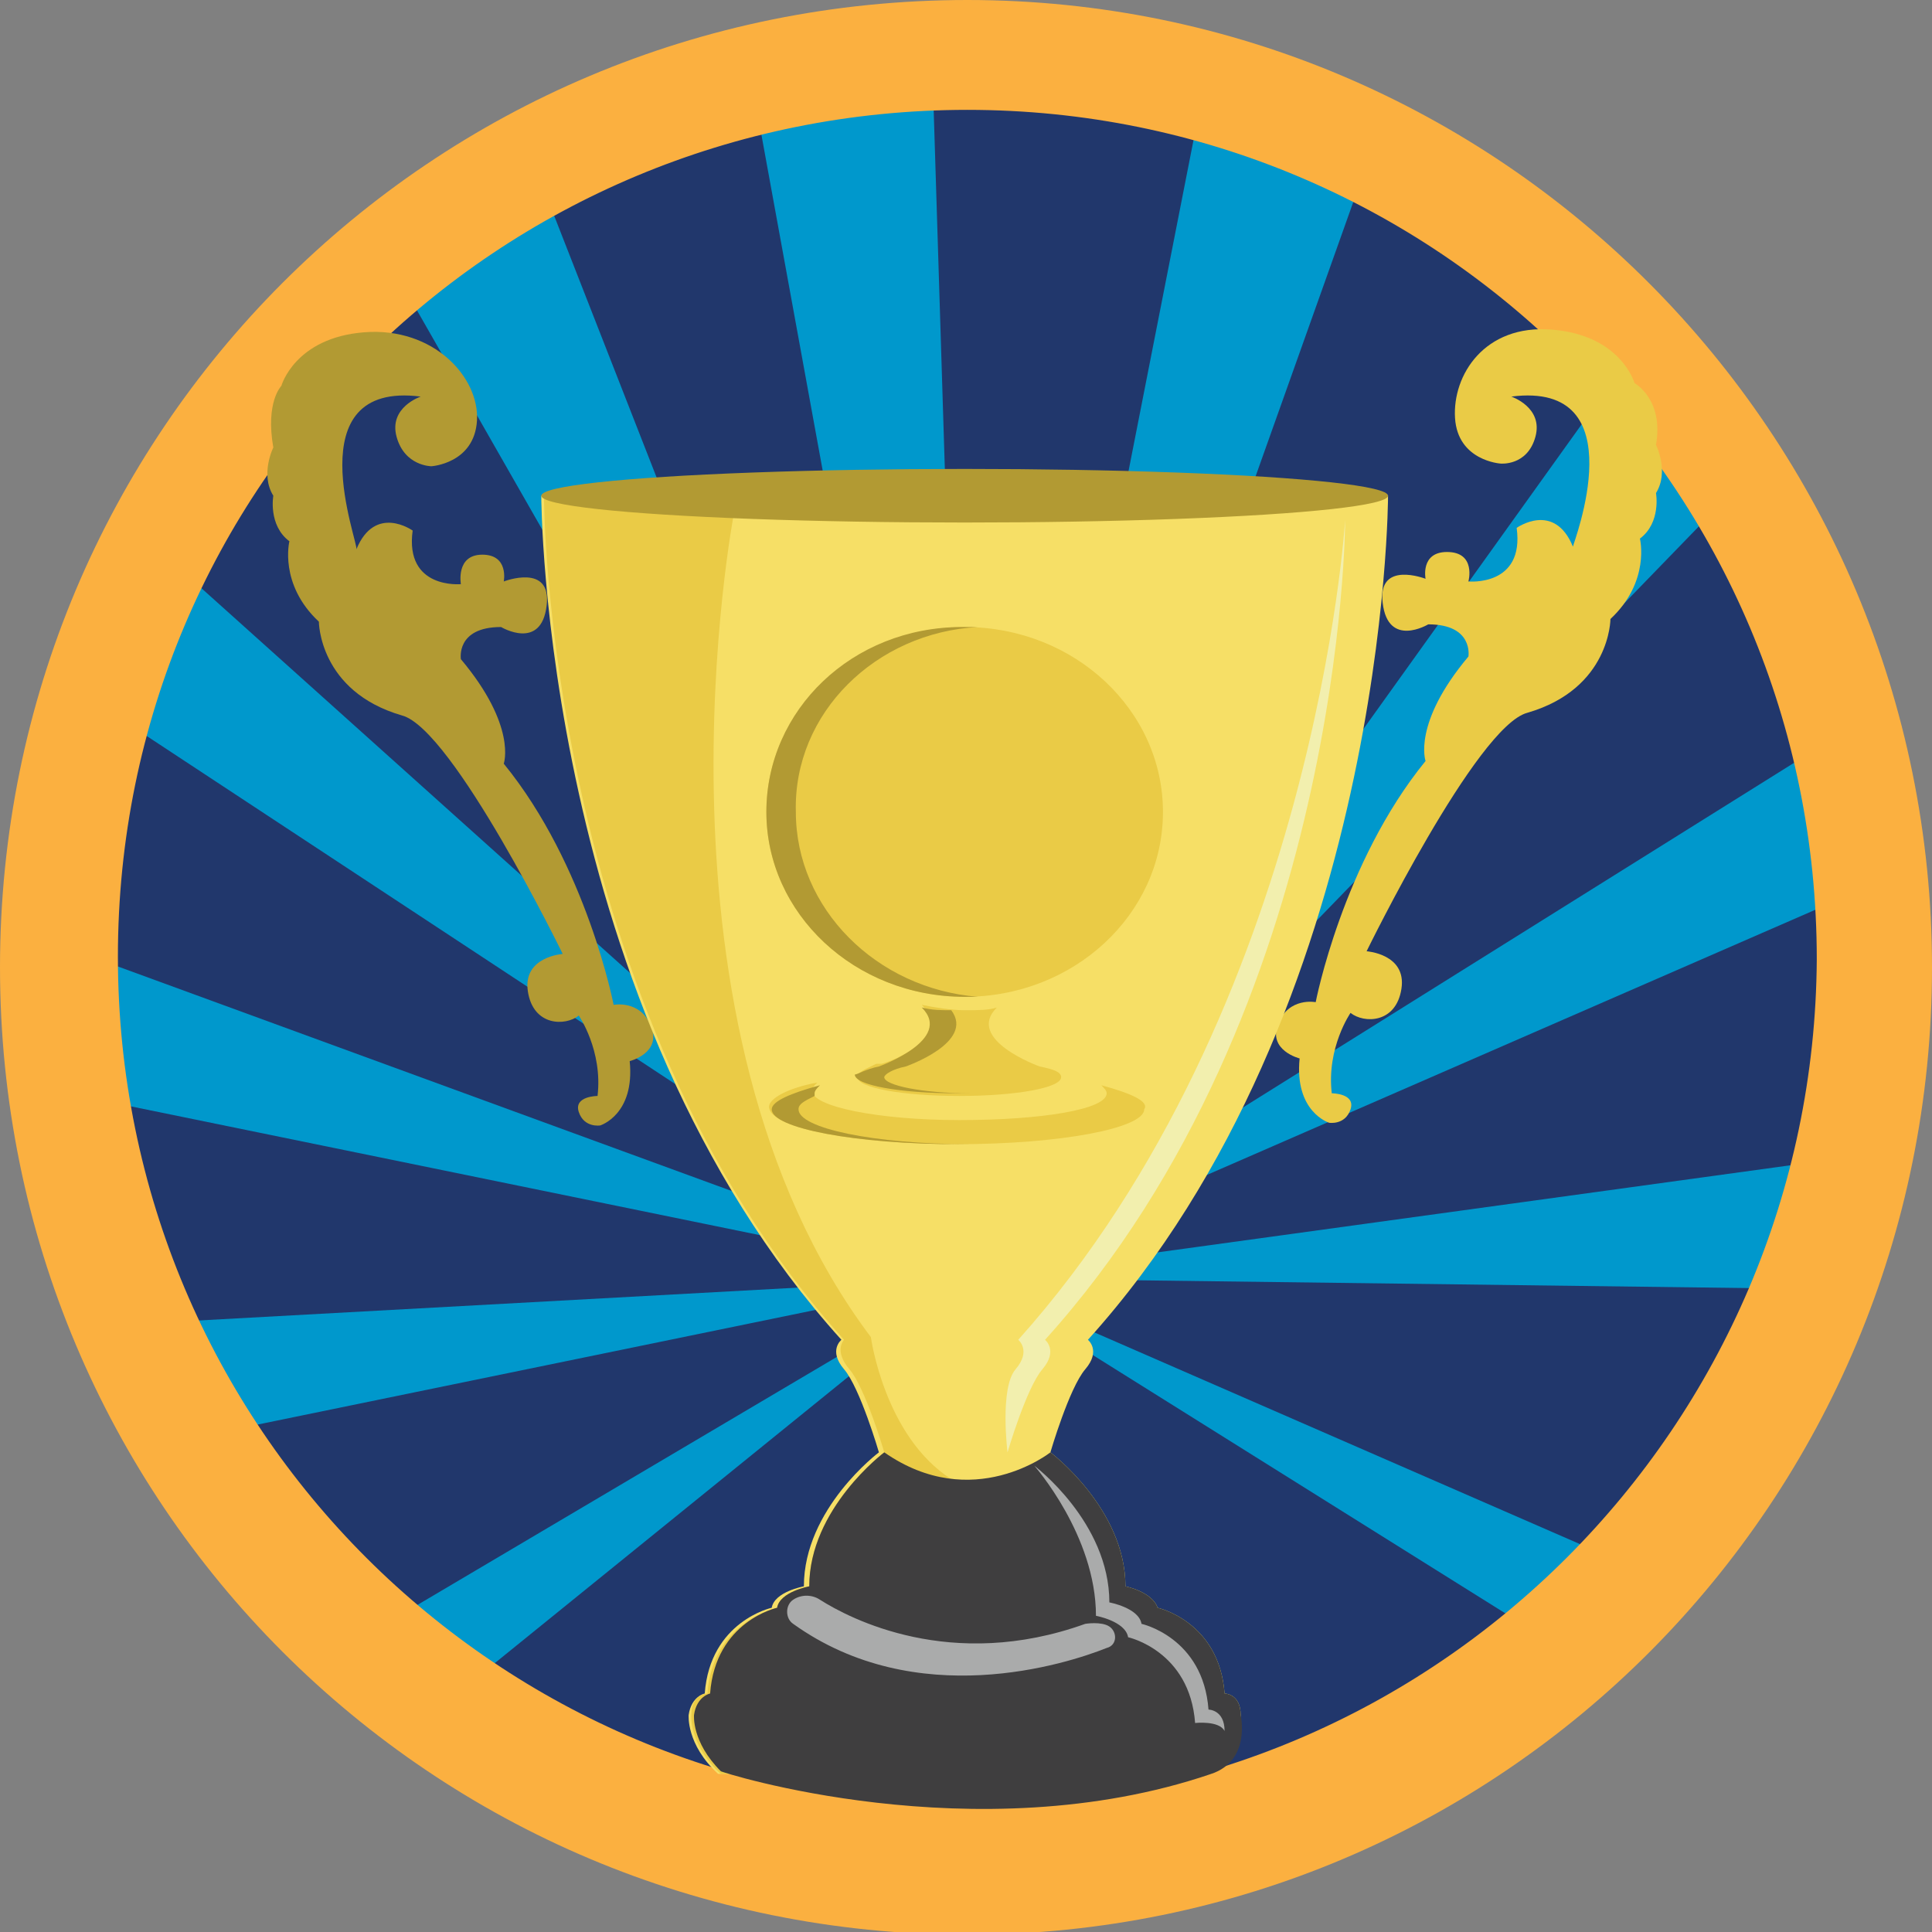
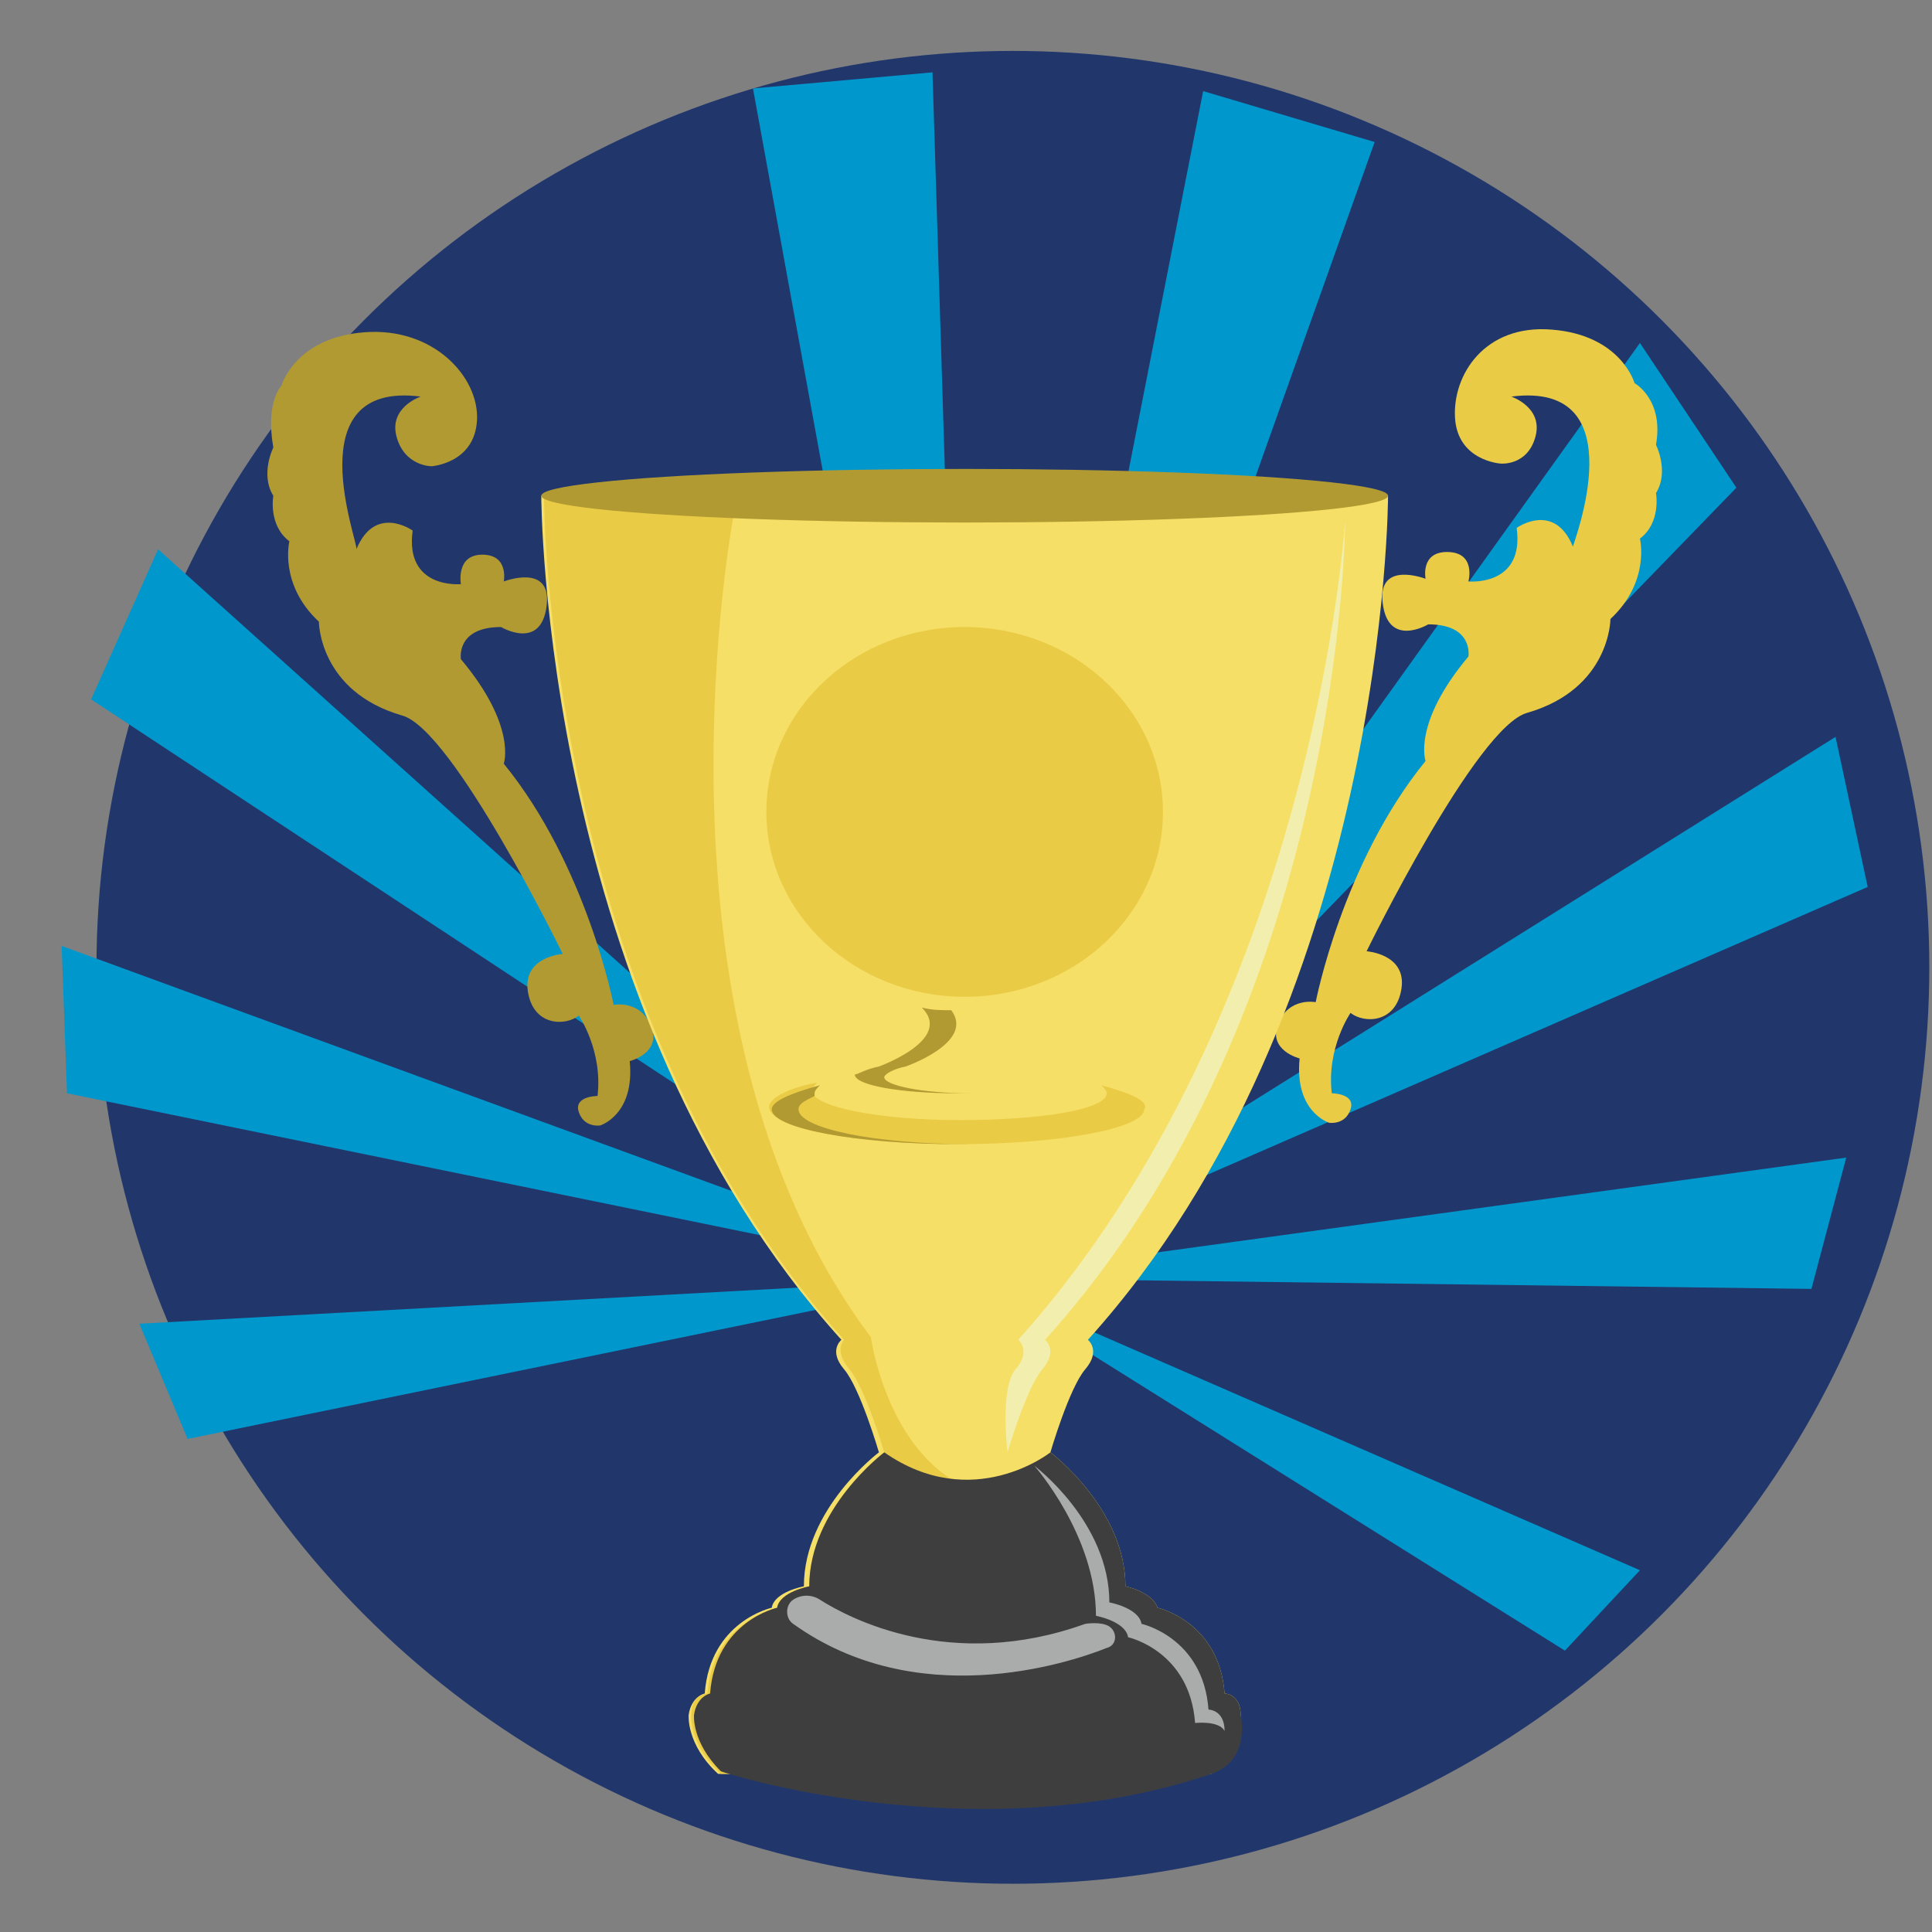
<svg xmlns="http://www.w3.org/2000/svg" version="1.1" id="Layer_1" x="0px" y="0px" viewBox="0 0 72.1 72.1" enable-background="new 0 0 72.1 72.1" xml:space="preserve">
  <rect x="0" y="0" width="72.1" height="72.1" fill="#808080" stroke="none" />
  <circle id="_x2E_svg_2277_" fill="#21376C" cx="37.8" cy="36.1" r="34.2" />
  <polygon id="_x2E_svg_2270_" fill="#0098CC" points="36.2,47.7 44.9,3.4 51.3,5.3 " />
  <polygon id="_x2E_svg_2269_" fill="#0098CC" points="64.8,18.2 36.2,47.7 61.2,12.8 " />
  <polygon id="_x2E_svg_2268_" fill="#0098CC" points="69.7,33.1 36.2,47.7 68.5,27.5 " />
  <polygon id="_x2E_svg_2267_" fill="#0098CC" points="67.6,48.1 36.2,47.7 68.9,43.2 " />
  <polygon id="_x2E_svg_2266_" fill="#0098CC" points="58.4,61.6 36.2,47.7 61.2,58.6 " />
-   <polygon id="_x2E_svg_2265_" fill="#0098CC" points="13.2,61.3 36.2,47.7 16.2,63.9 " />
  <polygon id="_x2E_svg_2264_" fill="#0098CC" points="5.2,49.4 36.2,47.7 7,53.7 " />
  <polygon id="_x2E_svg_2263_" fill="#0098CC" points="2.3,35.3 36.2,47.7 2.5,40.8 " />
  <polygon id="_x2E_svg_2262_" fill="#0098CC" points="5.9,20.5 36.2,47.7 3.4,26.1 " />
-   <polygon id="_x2E_svg_2261_" fill="#0098CC" points="36.2,47.7 13.8,8.5 19.8,5.8 " />
  <polygon id="_x2E_svg_2260_" fill="#0098CC" points="36.2,47.7 28.1,3.3 34.8,2.7 " />
-   <path id="_x2E_svg_2276_" fill="#FBB040" d="M36.1,0C16.1,0,0,16.1,0,36.1s16.1,36.1,36.1,36.1S72.1,56,72.1,36.1S56,0,36.1,0z   M36.1,67.4c-17.5,0-31.7-14.1-31.7-31.7S18.6,4.1,36.1,4.1s31.7,14.1,31.7,31.7C67.7,53.2,53.6,67.4,36.1,67.4z" />
  <path id="_x2E_svg_2259_" fill="#EACB46" d="M56.4,14.8c0,0,1.2,0.4,0.9,1.5S56,17.3,56,17.3s-1.6-0.1-1.7-1.7s1.1-3.5,3.6-3.3  c2.6,0.2,3.1,2,3.1,2s1.1,0.6,0.8,2.3c0,0,0.5,1,0,1.8c0,0,0.2,1.1-0.6,1.7c0,0,0.4,1.6-1.1,3c0,0,0,2.6-3.1,3.5  c-1.9,0.5-6,8.9-6,8.9s1.5,0.1,1.3,1.4c-0.2,1.3-1.4,1.3-1.9,0.9c0,0-0.9,1.3-0.7,3c0,0,0.9,0,0.7,0.6s-0.8,0.5-0.8,0.5  s-1.3-0.4-1.1-2.4c0,0-1.2-0.3-0.8-1.3s1.4-0.8,1.4-0.8s1-5.2,4.1-9c0,0-0.5-1.4,1.6-3.9c0,0,0.2-1.2-1.5-1.2c0,0-1.5,0.9-1.7-0.8  c-0.2-1.6,1.6-0.9,1.6-0.9s-0.2-1,0.8-1c1.1,0,0.8,1.1,0.8,1.1s2.1,0.2,1.8-2c0,0,1.4-1,2.1,0.7C58.7,20.3,61.1,14.2,56.4,14.8z" />
  <path id="_x2E_svg_2258_" fill="#B29A33" d="M15.7,14.8c0,0-1.2,0.4-0.9,1.5s1.3,1.1,1.3,1.1s1.6-0.1,1.7-1.7s-1.6-3.5-4.2-3.3  s-3.1,2-3.1,2s-0.6,0.6-0.3,2.3c0,0-0.5,1,0,1.8c0,0-0.2,1.1,0.6,1.7c0,0-0.4,1.6,1.1,3c0,0,0,2.6,3.1,3.5c1.9,0.5,6,8.9,6,8.9  s-1.5,0.1-1.3,1.4s1.4,1.3,1.9,0.9c0,0,0.9,1.3,0.7,3c0,0-0.9,0-0.7,0.6s0.8,0.5,0.8,0.5s1.3-0.4,1.1-2.4c0,0,1.2-0.3,0.8-1.3  s-1.4-0.8-1.4-0.8s-1-5.2-4.1-9c0,0,0.5-1.4-1.6-3.9c0,0-0.2-1.2,1.5-1.2c0,0,1.5,0.9,1.7-0.8c0.2-1.6-1.6-0.9-1.6-0.9s0.2-1-0.8-1  s-0.8,1.1-0.8,1.1s-2.1,0.2-1.8-2c0,0-1.4-1-2.1,0.7C13.4,20.3,11,14.2,15.7,14.8z" />
  <path id="_x2E_svg_2257_" fill="#F6DF66" d="M45.2,66.2c1.2-1.1,1.1-2.2,1.1-2.2c0-0.8-0.6-0.8-0.6-0.8c-0.2-2.7-2.5-3.2-2.5-3.2  C43,59.4,42,59.2,42,59.2c0-2.9-2.8-5-2.8-5s0.7-2.4,1.3-3.1c0.6-0.7,0.1-1.1,0.1-1.1c11.2-12.4,11.2-31.5,11.2-31.5  C44.3,19.3,36,19.4,36,19.4l0,0c0,0-8.3-0.1-15.8-0.9c0,0,0,19.1,11.2,31.5c0,0-0.5,0.4,0.1,1.1s1.3,3.1,1.3,3.1s-2.8,2.1-2.8,5  c0,0-1.1,0.2-1.2,0.8c0,0-2.3,0.5-2.5,3.2c0,0-0.5,0.1-0.6,0.8c0,0-0.1,1.1,1.1,2.2" />
  <path id="_x2E_svg_2256_" fill="#EACB46" d="M26.9,66.2c-1.2-1.1-1.1-2.2-1.1-2.2c0-0.8,0.6-0.8,0.6-0.8C26.6,60.5,29,60,29,60  c0.1-0.6,1.2-0.8,1.2-0.8c0-2.9,2.8-5,2.8-5s-0.7-2.4-1.3-3.1S31.5,50,31.5,50C20.3,37.6,20.3,18.5,20.3,18.5  c2.4,0.3,4.8,0.4,7.1,0.6c0,0-3.7,19.1,5.1,30.8c0,0,0.5,3.7,3,5.3l0.5,11" />
  <path id="_x2E_svg_2255_" fill="#3F3E3F" d="M45.2,66.2c1.5-0.5,1.1-2.2,1.1-2.2c0-0.8-0.6-0.8-0.6-0.8c-0.2-2.7-2.5-3.2-2.5-3.2  C43,59.4,42,59.2,42,59.2c0-2.9-2.8-5-2.8-5s-2.9,2.3-6.2,0c0,0-2.8,2.1-2.8,5c0,0-1.1,0.2-1.2,0.8c0,0-2.3,0.5-2.5,3.2  c0,0-0.5,0.1-0.6,0.8c0,0-0.1,1,1,2.1C26.8,66.1,36.4,69.2,45.2,66.2z" />
  <path id="_x2E_svg_2254_" fill="#AAABAB" d="M38.6,54.7c0,0,2.3,2.6,2.3,5.6c0,0,1.1,0.2,1.2,0.8c0,0,2.3,0.5,2.5,3.2  c0,0,0.9-0.1,1.1,0.3l0,0c0-0.8-0.6-0.8-0.6-0.8c-0.2-2.7-2.5-3.2-2.5-3.2c-0.1-0.6-1.2-0.8-1.2-0.8C41.4,56.8,38.6,54.7,38.6,54.7  L38.6,54.7z" />
  <path id="_x2E_svg_2253_" fill="#AAABAB" d="M41.4,60.7c0.3,0.2,0.3,0.7-0.1,0.8c-1.5,0.6-7.1,2.4-11.7-0.9c-0.3-0.2-0.3-0.7,0-0.9  c0,0,0,0,0,0c0.3-0.2,0.7-0.2,1,0c1.1,0.7,4.9,2.7,9.9,0.9C40.5,60.6,41.1,60.5,41.4,60.7z" />
  <g id="_x2E_svg_2205_">
    <ellipse transform="matrix(1 2.911659e-03 -2.911659e-03 1 8.830757e-02 -0.105)" fill="#EACB46" cx="36" cy="30.3" rx="7.4" ry="6.9" />
    <g>
-       <path fill="#EACB46" d="M36,37.7c-0.5,0-1.1-0.1-1.6-0.2c1.2,1.2-1.1,2.1-1.5,2.2c0,0-0.2,0-0.2,0C32.3,39.9,32,40,32,40.2    c0,0.4,1.7,0.7,3.8,0.7c2.1,0,3.8-0.3,3.8-0.7c0-0.2-0.3-0.3-0.8-0.4c0,0,0,0,0,0c0,0,0,0,0,0l0,0c0,0-2.8-1-1.6-2.2    C36.9,37.7,36.5,37.7,36,37.7z" />
      <path fill="#EACB46" d="M41.1,40.5c0.1,0.1,0.2,0.2,0.2,0.3c0,0.6-2.4,1-5.5,1c-3,0-5.5-0.5-5.5-1.1c0-0.1,0.1-0.2,0.2-0.3    c-1.1,0.2-1.8,0.6-1.8,0.9c0,0.8,3.2,1.4,7,1.4c3.9,0,7-0.6,7-1.3C42.9,41.1,42.2,40.8,41.1,40.5z" />
    </g>
  </g>
  <g id="_x2E_svg_2251_">
-     <path fill="#B29A33" d="M35.9,23.4c0.2,0,0.4,0,0.6,0c-3.8,0.2-6.9,3.2-6.8,6.9c0,3.6,3,6.6,6.8,6.9c-0.2,0-0.3,0-0.5,0   c-4.1,0-7.4-3.1-7.4-6.9C28.6,26.5,31.8,23.4,35.9,23.4z" />
    <g>
      <g>
        <path fill="#B29A33" d="M32.8,39.8C32.8,39.8,32.8,39.8,32.8,39.8C32.8,39.8,32.8,39.8,32.8,39.8L32.8,39.8c0,0,2.8-1,1.6-2.2     c0.4,0.1,0.7,0.1,1.1,0.1c0.9,1.2-1.7,2.1-1.7,2.1l0,0c0,0,0,0,0,0c0,0,0,0,0,0c-0.5,0.1-0.8,0.3-0.8,0.4c0,0.3,1.4,0.6,3.2,0.6     c-0.2,0-0.3,0-0.5,0c-2.1,0-3.8-0.3-3.8-0.7C32,40.1,32.3,39.9,32.8,39.8z" />
      </g>
      <g>
        <path fill="#B29A33" d="M30.6,40.5c-0.1,0.1-0.2,0.2-0.2,0.3c0,0,0,0.1,0,0.1c-0.4,0.2-0.6,0.3-0.6,0.5c0,0.7,2.8,1.3,6.4,1.3     c-0.1,0-0.2,0-0.4,0c-3.9,0-7-0.6-7-1.3C28.8,41.1,29.5,40.8,30.6,40.5z" />
      </g>
    </g>
  </g>
  <path id="_x2E_svg_2252_" fill="#F2EFAE" d="M37.6,54.2c0,0,0.7-2.4,1.3-3.1S39,50,39,50c11.2-12.4,11.2-30.6,11.2-30.6l0,0  c0,0-1.1,18.2-12.2,30.6c0,0,0.5,0.4-0.1,1.1S37.6,54.2,37.6,54.2L37.6,54.2C37.6,54.2,37.7,53.2,37.6,54.2z" />
  <ellipse id="_x2E_svg_2250_" fill="#B29A33" cx="36" cy="18.5" rx="15.8" ry="1" />
  <g>
</g>
  <g>
</g>
  <g>
</g>
  <g>
</g>
  <g>
</g>
  <g>
</g>
  <g>
</g>
  <g>
</g>
  <g>
</g>
  <g>
</g>
  <g>
</g>
  <g>
</g>
  <g>
</g>
  <g>
</g>
  <g>
</g>
</svg>